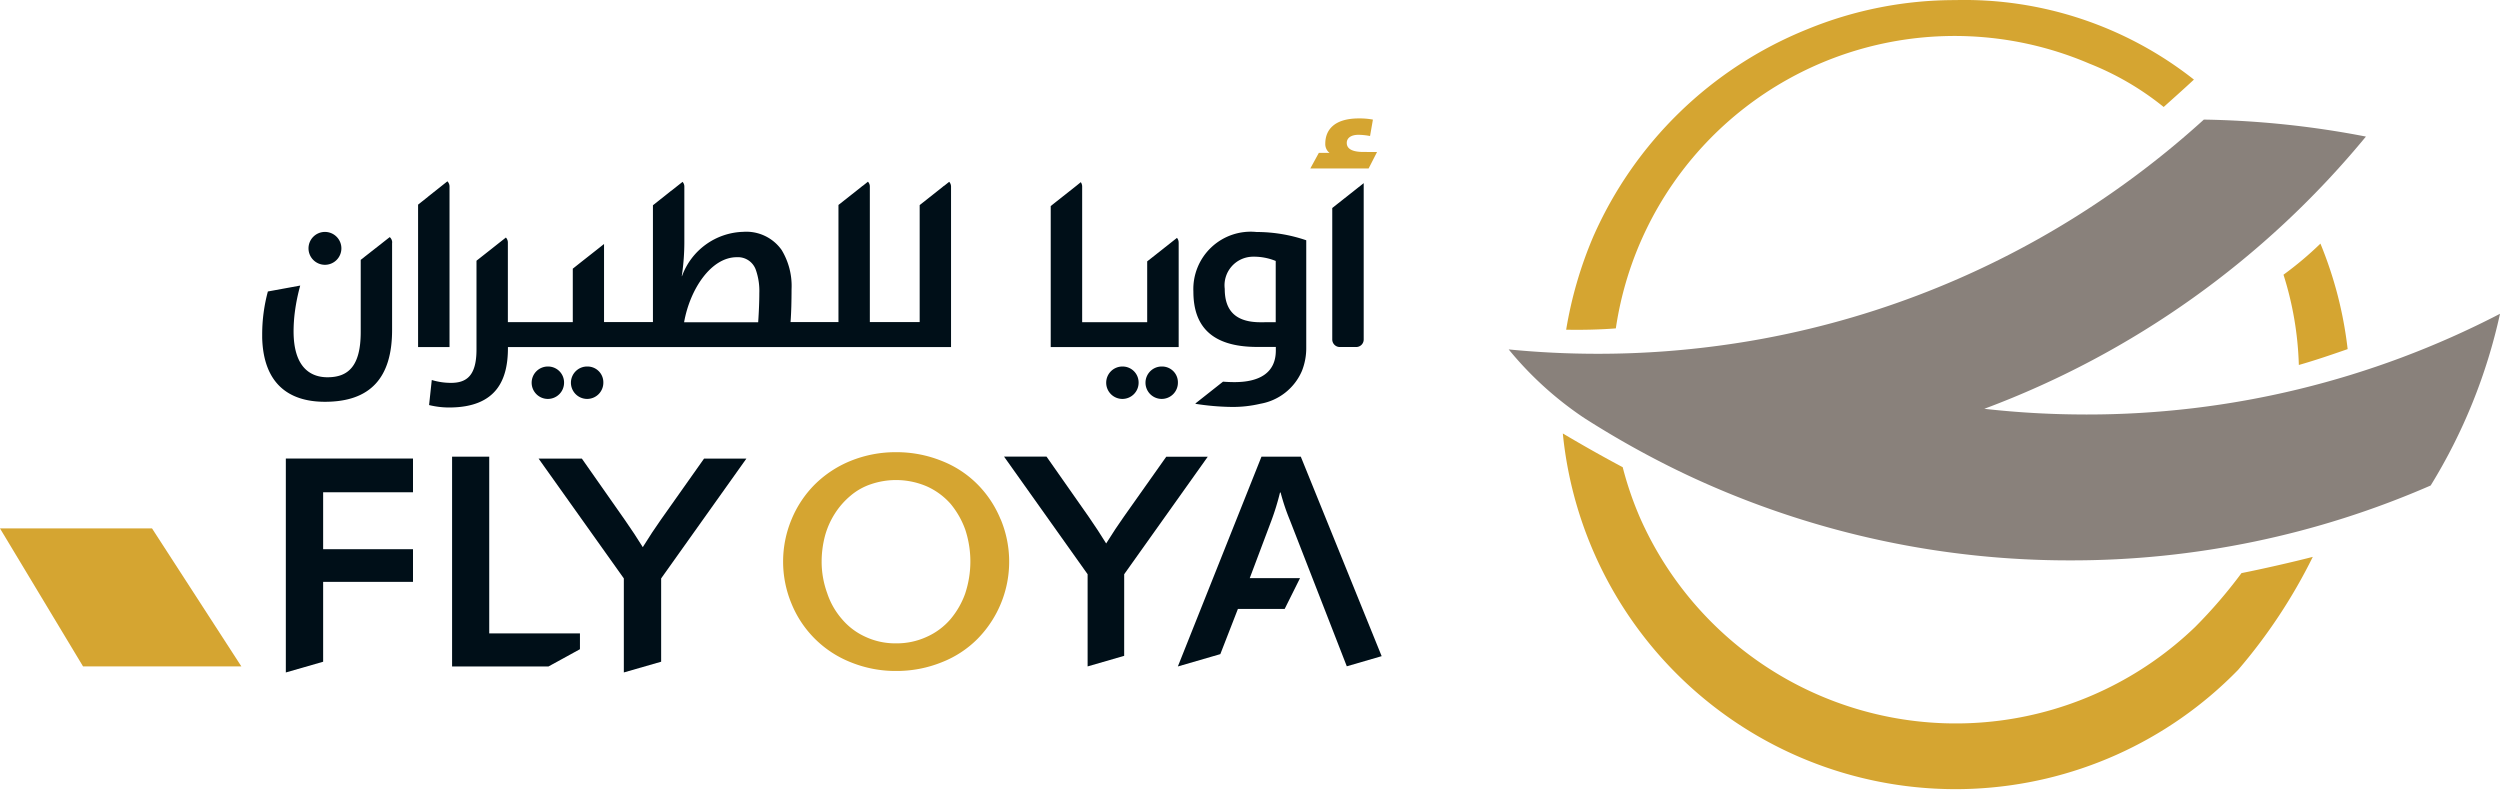
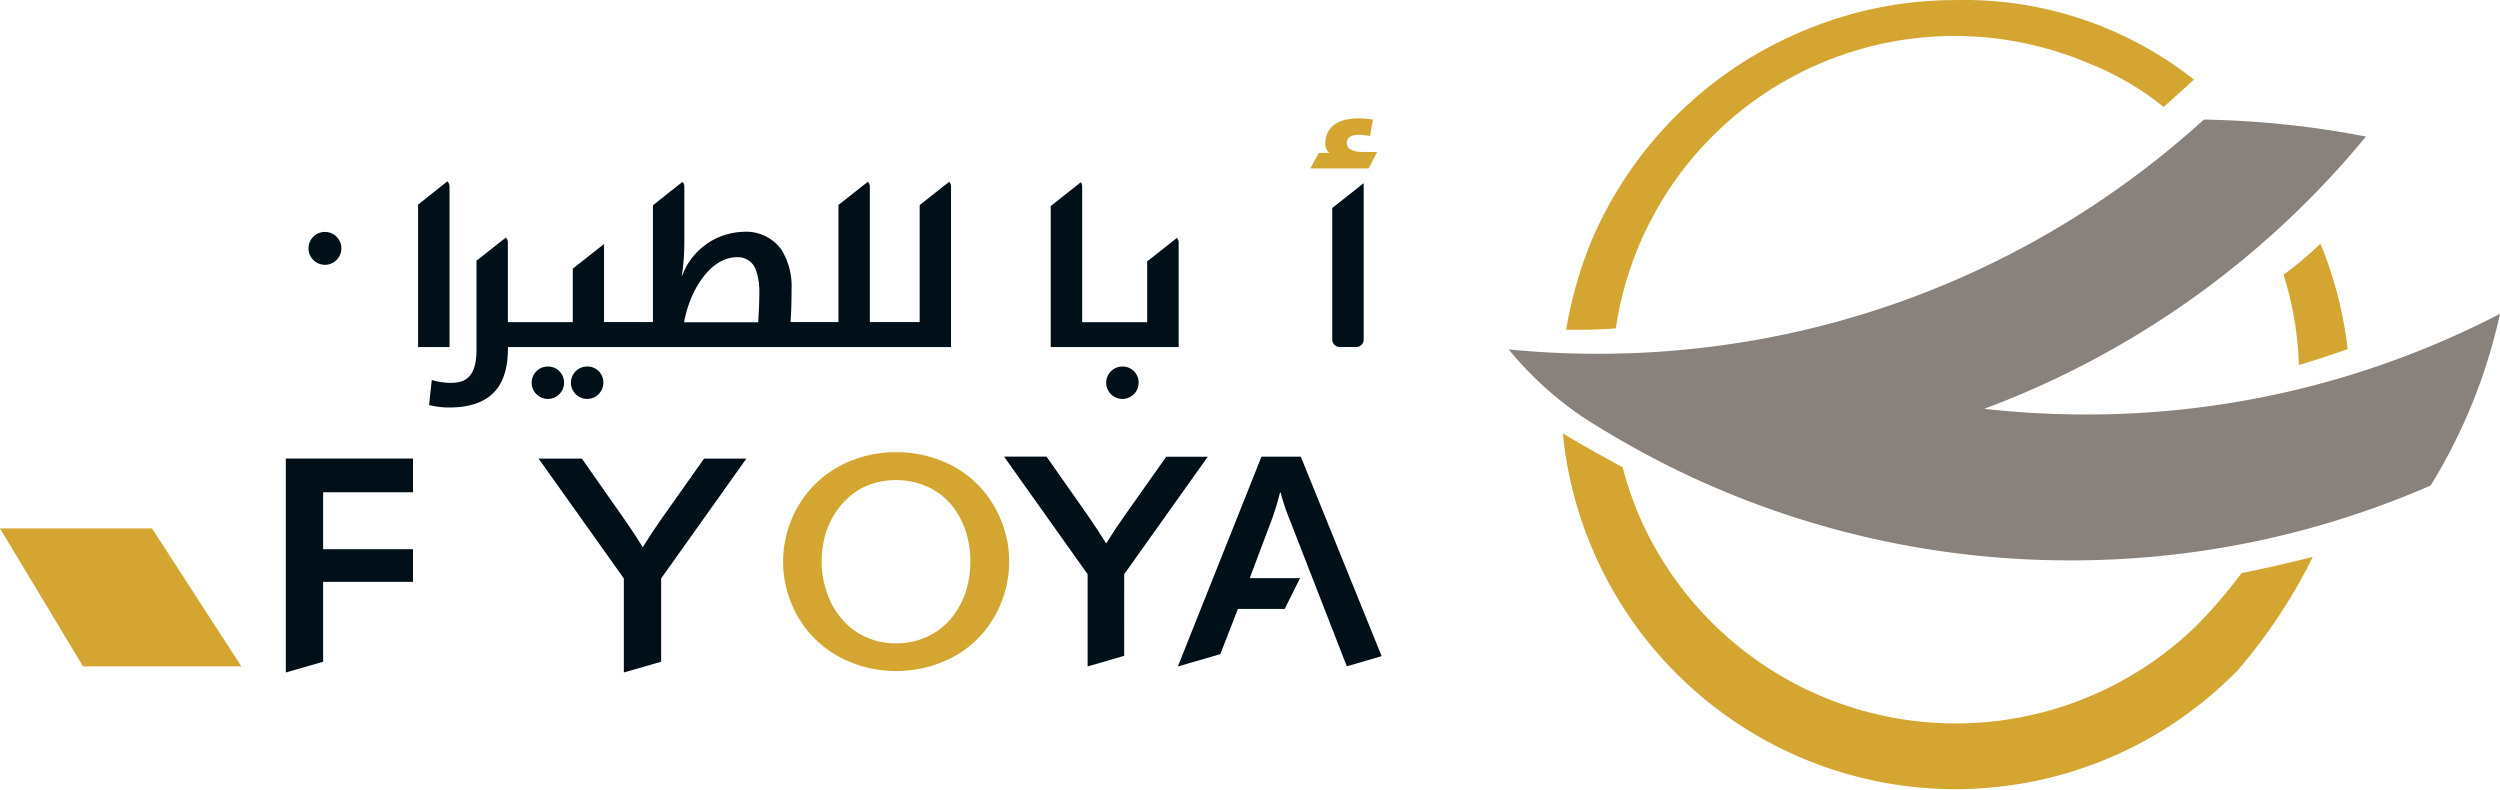
<svg xmlns="http://www.w3.org/2000/svg" width="139.776" height="44.146" viewBox="0 0 139.776 44.146">
  <g id="fly-oya-logo" transform="translate(0 0.005)">
    <path id="Path_198" data-name="Path 198" d="M129.735,13.616a19.029,19.029,0,0,1-2.064,1.738,18.38,18.38,0,0,1,.858,5.047c.888-.253,1.769-.553,2.729-.887a22.038,22.038,0,0,0-1.523-5.9" fill="#d5a531" />
    <path id="Path_199" data-name="Path 199" d="M90.342,18.354a19.145,19.145,0,0,1,26.481-14.8,15.91,15.91,0,0,1,4.149,2.423c.531-.478,1.1-.981,1.691-1.532A20.721,20.721,0,0,0,109.328,0a21.768,21.768,0,0,0-8.292,1.634A22.09,22.09,0,0,0,89.065,13.259a22.658,22.658,0,0,0-1.5,5.17c.817.016,1.863,0,2.773-.074" fill="#d5a531" />
    <path id="Path_200" data-name="Path 200" d="M125.324,32.036a27.3,27.3,0,0,1-2.593,3.013A19.3,19.3,0,0,1,91.7,28.956a18.9,18.9,0,0,1-.974-2.84c-1.13-.6-2.248-1.234-3.348-1.886a22.059,22.059,0,0,0,37.755,13.218,30.232,30.232,0,0,0,4.176-6.318c-1.138.294-2.826.678-3.982.907" fill="#d5a531" />
    <path id="Path_201" data-name="Path 201" d="M116.614,23.169a50.467,50.467,0,0,1-5.671-.318,50.464,50.464,0,0,0,21.336-15.22,51.79,51.79,0,0,0-9.061-.95,50.7,50.7,0,0,1-5.016,4.008,50.065,50.065,0,0,1-18.253,7.966c-.98.21-1.97.393-2.972.543a50.59,50.59,0,0,1-7.639.577q-2.525,0-4.987-.244a19.369,19.369,0,0,0,4.137,3.777l.132.087c.289.184.58.367.875.546q1.8,1.1,3.7,2.058,1.037.523,2.1.995a50.175,50.175,0,0,0,20.462,4.332A50.206,50.206,0,0,0,135.9,27.139a30.919,30.919,0,0,0,3.876-9.6,50.132,50.132,0,0,1-23.162,5.631" fill="#89817b" />
-     <path id="Path_202" data-name="Path 202" d="M21.922,13.556v4.893c0,2.663-1.211,4.01-3.755,4.01-2.072,0-3.44-1.062-3.508-3.576,0-.068,0-.136,0-.208a9.222,9.222,0,0,1,.318-2.383l1.809-.331a10.65,10.65,0,0,0-.3,1.474,8.688,8.688,0,0,0-.072,1.083c0,2.035.96,2.57,1.894,2.57,1.155,0,1.86-.611,1.86-2.531V14.525l.225-.178.021-.017.382-.3.514-.4.106-.085.06-.047.216-.17.1-.076a.414.414,0,0,1,.136.31" fill="#000f18" />
    <path id="Path_203" data-name="Path 203" d="M18.168,14.8a.919.919,0,1,0-.919-.92.919.919,0,0,0,.919.92" fill="#000f18" />
    <path id="Path_204" data-name="Path 204" d="M25.133,10.426V19.4H23.375V11.437l.433-.344.1-.077,0,0L23.922,11l.315-.251.777-.616a.408.408,0,0,1,.119.289" fill="#000f18" />
    <path id="Path_205" data-name="Path 205" d="M32.855,20.487a.906.906,0,1,0,.878.906.883.883,0,0,0-.878-.906" fill="#000f18" />
    <path id="Path_206" data-name="Path 206" d="M30.646,20.487a.906.906,0,1,0,.891.906.893.893,0,0,0-.891-.906" fill="#000f18" />
    <path id="Path_207" data-name="Path 207" d="M53.071,10.159l-.289.229,0,0-.009,0-.237.191-1.117.883v6.541H48.633V10.426a.389.389,0,0,0-.106-.272l-.293.234,0,0-.008,0-.238.191-1.109.875v6.549H44.2c.021-.285.034-.578.043-.867.008-.323.013-.645.013-.96a3.875,3.875,0,0,0-.557-2.208,2.419,2.419,0,0,0-2.149-1.011,3.757,3.757,0,0,0-3.419,2.476h-.013a12.8,12.8,0,0,0,.144-1.971V10.426a.387.387,0,0,0-.1-.263l-.344.272-.289.229,0,0-.008,0-.238.191-.777.616v6.532H33.772V13.637l-.391.31,0,0-.276.217-.62.488-.4.318-.06.047v2.99H28.395V13.556a.406.406,0,0,0-.11-.28l-.459.361-.391.31,0,0-.276.217-.518.408v4.965c0,1.44-.531,1.864-1.423,1.864a3.646,3.646,0,0,1-1.066-.157l-.013,0v.013l-.149,1.385a4.719,4.719,0,0,0,1.117.136c2.718,0,3.292-1.627,3.292-3.33V19.4H53.173v-8.97a.4.4,0,0,0-.1-.267M42.389,18.012H38.248c.331-1.865,1.516-3.636,2.944-3.636a1.058,1.058,0,0,1,1.075.731,3.556,3.556,0,0,1,.187,1.278c0,.48-.026,1.092-.064,1.627" fill="#000f18" />
-     <path id="Path_208" data-name="Path 208" d="M64.979,20.487a.906.906,0,1,0,.878.906.883.883,0,0,0-.878-.906" fill="#000f18" />
    <path id="Path_209" data-name="Path 209" d="M65.9,13.556V19.4H58.746V11.514l1.436-1.134.246-.2a.431.431,0,0,1,.076.242v7.586H64.14v-3.4l.234-.183,1.431-1.13a.4.4,0,0,1,.093.259" fill="#000f18" />
    <path id="Path_210" data-name="Path 210" d="M62.769,20.487a.906.906,0,1,0,.891.906.893.893,0,0,0-.891-.906" fill="#000f18" />
-     <path id="Path_211" data-name="Path 211" d="M70.252,12.966A3.206,3.206,0,0,0,66.723,16.3c0,1.89.973,3.092,3.568,3.092h1.041v.2c0,1.249-.918,1.767-2.307,1.767-.216,0-.437-.008-.645-.026l-1.538,1.215v.025a13.964,13.964,0,0,0,2.026.174,6.665,6.665,0,0,0,1.6-.178,3.108,3.108,0,0,0,2.323-1.835,3.453,3.453,0,0,0,.242-1.317V13.429a8.593,8.593,0,0,0-2.782-.463m.225,5.046c-1.4,0-2-.654-2-1.865a1.6,1.6,0,0,1,1.584-1.8,3.232,3.232,0,0,1,1.266.238v3.424Z" fill="#000f18" />
    <path id="Path_212" data-name="Path 212" d="M74.487,18.976V11.624l1.253-.989.505-.4v8.741a.419.419,0,0,1-.42.421h-.917a.422.422,0,0,1-.421-.421" fill="#000f18" />
    <path id="Path_213" data-name="Path 213" d="M76.23,8.491c-.692,0-.932-.214-.932-.505,0-.267.227-.454.653-.454A3.571,3.571,0,0,1,76.6,7.6l.16-.918a4.032,4.032,0,0,0-.786-.066c-1.4,0-1.877.665-1.877,1.411a.632.632,0,0,0,.24.52c-.114-.01-.4,0-.6-.006l-.476.871h3.26l.47-.919Z" fill="#d5a531" />
    <path id="Path_214" data-name="Path 214" d="M8.5,29.539H0l4.643,7.714h8.851Z" fill="#d5a531" />
    <path id="Path_215" data-name="Path 215" d="M72.729,25.529h-2.2L65.854,37.257l2.375-.69.983-2.527h2.615l.858-1.722H69.874L71.085,29.1a13.938,13.938,0,0,0,.48-1.566H71.6a11.985,11.985,0,0,0,.527,1.566L75.3,37.248l1.949-.567Z" fill="#000f18" />
    <path id="Path_216" data-name="Path 216" d="M65.855,37.258h0v0Z" fill="#000f18" />
    <path id="Path_217" data-name="Path 217" d="M55.944,29.03a5.962,5.962,0,0,0-1.288-1.951,5.8,5.8,0,0,0-2.005-1.315,6.75,6.75,0,0,0-2.56-.487,6.673,6.673,0,0,0-2.533.487,6.1,6.1,0,0,0-2,1.315,6.013,6.013,0,0,0-1.3,1.951,6.126,6.126,0,0,0,0,4.727,5.927,5.927,0,0,0,3.305,3.264,6.645,6.645,0,0,0,2.533.488,6.722,6.722,0,0,0,2.56-.488,5.787,5.787,0,0,0,2.005-1.314,6.15,6.15,0,0,0,1.288-6.677m-1.978,4.13a4.627,4.627,0,0,1-.826,1.45,3.782,3.782,0,0,1-1.329.99,4,4,0,0,1-1.72.365,3.95,3.95,0,0,1-1.707-.365,3.717,3.717,0,0,1-1.314-.99,4.218,4.218,0,0,1-.826-1.45,5.147,5.147,0,0,1-.311-1.773,5.7,5.7,0,0,1,.189-1.437,4.521,4.521,0,0,1,.555-1.247,4.346,4.346,0,0,1,.867-.988,3.458,3.458,0,0,1,1.152-.65,4.362,4.362,0,0,1,3.114.122,3.9,3.9,0,0,1,1.329.974,4.786,4.786,0,0,1,.826,1.451,5.686,5.686,0,0,1,0,3.548" fill="#d5a531" />
    <path id="Path_218" data-name="Path 218" d="M62.854,32.1l4.671-6.568h-2.32L62.838,28.88q-.464.653-.992,1.5c-.293-.478-.619-.974-.974-1.488l-2.36-3.367H56.137L60.809,32.1v5.155l2.044-.592Z" fill="#000f18" />
-     <path id="Path_219" data-name="Path 219" d="M32.425,35.41H27.353V25.529H25.276V37.257h5.39l1.759-.965Z" fill="#000f18" />
    <path id="Path_220" data-name="Path 220" d="M34.879,37.592l2.086-.6V32.334l4.767-6.7H39.365l-2.416,3.419q-.473.667-1.011,1.533-.45-.73-1-1.517l-2.407-3.435H30.112l4.767,6.7Z" fill="#000f18" />
    <path id="Path_221" data-name="Path 221" d="M23.091,27.519V25.633h-7.11v11.96l2.086-.6V32.526h5.024V30.7H18.067V27.519Z" fill="#000f18" />
  </g>
</svg>